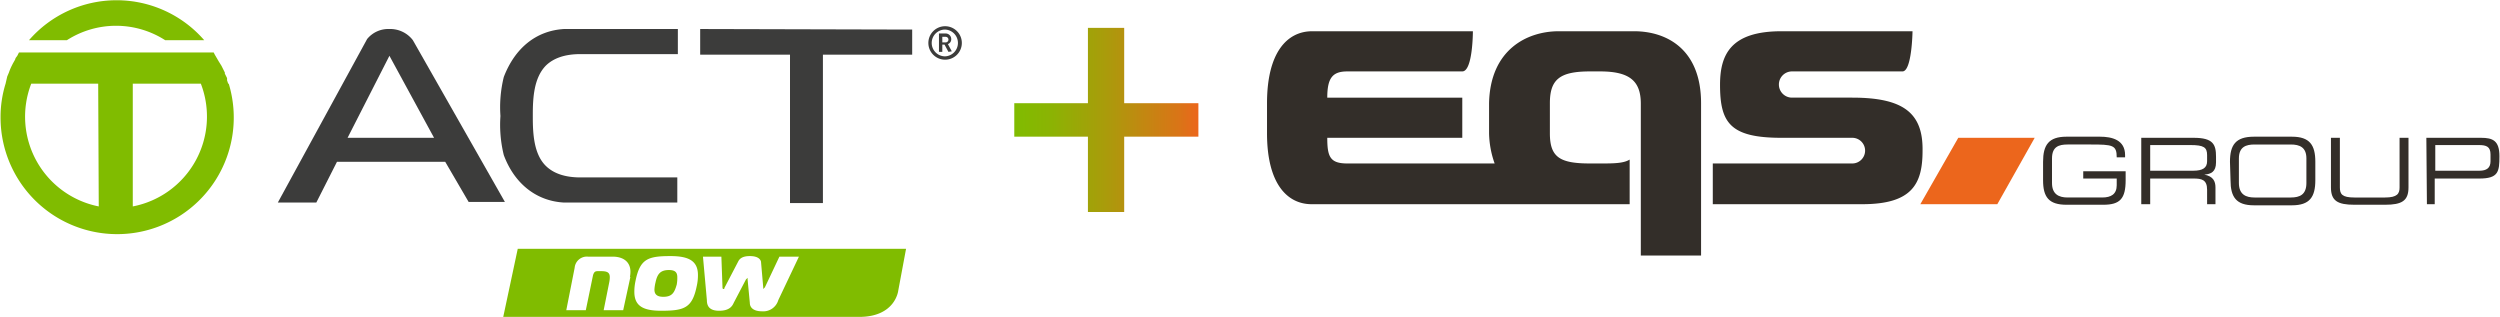
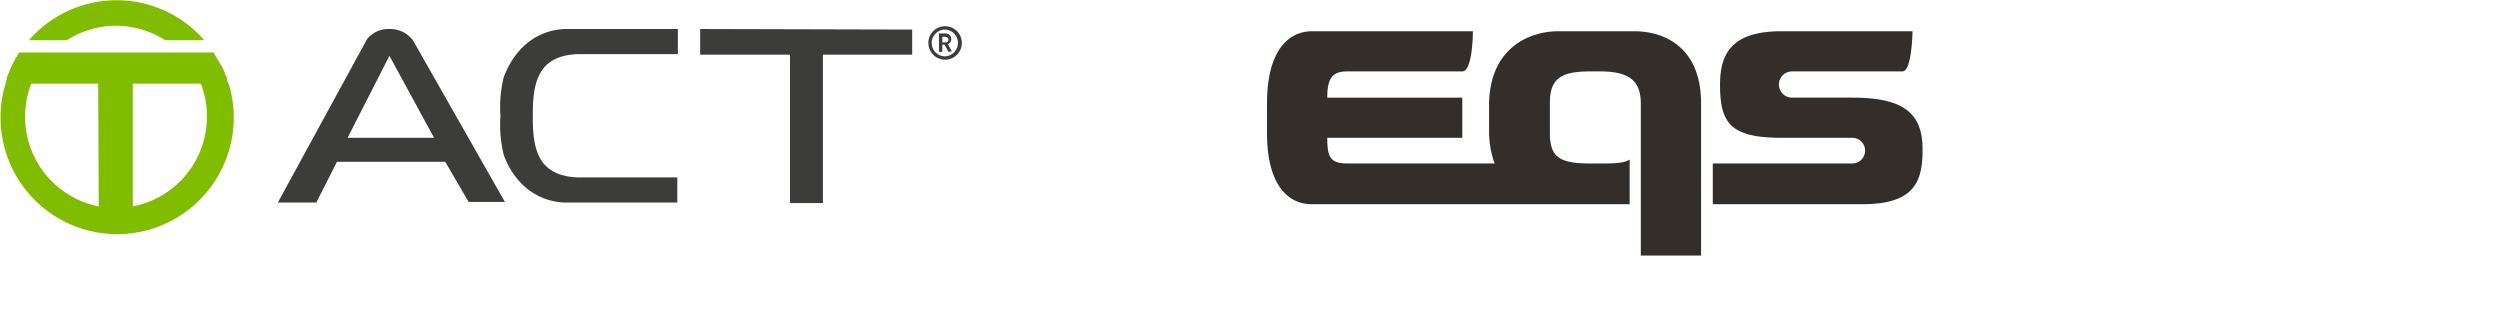
<svg xmlns="http://www.w3.org/2000/svg" width="448.1" height="56.8">
  <defs>
    <linearGradient id="a" x1="181.8" x2="214.8" y1="21.5" y2="21.5" gradientUnits="userSpaceOnUse">
      <stop offset="0" stop-color="#80bc00" />
      <stop offset=".2" stop-color="#8bb303" />
      <stop offset=".5" stop-color="#aa9b0b" />
      <stop offset=".9" stop-color="#da7417" />
      <stop offset="1" stop-color="#ec661c" />
    </linearGradient>
  </defs>
  <path fill="#80bc00" fill-rule="evenodd" d="M12 7.2H5.2a20.8 20.8 0 0 1 31.4 0h-7a16.3 16.3 0 0 0-17.6 0ZM40.9 15l-.2-.6V14l-.4-.8V13l-.5-1-.1-.2-.5-.8-.7-1.2-.2-.4H3.4l-.3.6-.3.4-.1.3-.4.7-.2.4a9.6 9.6 0 0 0-.5 1.2l-.3.7L1 15a20.1 20.1 0 0 0-.9 6A20.9 20.9 0 1 0 41 15ZM17.7 37A16.4 16.4 0 0 1 5.6 15h12Zm6.1 0V15H36a16.4 16.4 0 0 1-12.2 22Z" />
  <path fill="#3c3c3b" d="M169.4 10.7a3 3 0 1 1 3-3 3 3 0 0 1-3 3Zm0-5.4a2.4 2.4 0 0 0 0 4.8 2.4 2.4 0 0 0 2.3-2.4 2.4 2.4 0 0 0-2.3-2.4Zm.6 4-.7-1.3h-.4v1.3h-.6V6h1.2a1 1 0 0 1 1 1 .9.9 0 0 1-.6.9l.7 1.3Zm-.5-2.7h-.6v1h.6a.5.5 0 0 0 .5-.5.5.5 0 0 0-.5-.5Zm-6-1.3v4.5h-16v26.6h-5.9V9.8h-16.1V5.2Z" />
  <path fill="#3c3c3b" fill-rule="evenodd" d="M101 36.3c-4.9-.3-8.8-3.4-10.7-8.5a22.6 22.6 0 0 1-.6-7 22.6 22.6 0 0 1 .6-7c2-5.2 5.8-8.3 10.8-8.6h20.4v4.5H104c-2.7 0-4.8.7-6.2 2.1-2.1 2.2-2.3 5.7-2.3 8.8v.4c0 3 .2 6.6 2.3 8.7 1.4 1.4 3.5 2.1 6.2 2.1h17.4v4.5Zm-5.1-15.5v.2Z" />
  <path fill="#3c3c3b" d="M55 36.3h-5.2L65.8 7a4.9 4.9 0 0 1 4-1.8 5.1 5.1 0 0 1 4.2 2l16.5 29H84L79.8 29H60.4l-3.7 7.3Zm7.3-11.6h15.5l-8-14.7Z" />
-   <path fill="#80bc00" d="M119.9 48.4c-1.6 0-2.1.8-2.4 2.2a6.9 6.9 0 0 0-.2 1.3c0 .8.4 1.3 1.6 1.3 1.6 0 2-.8 2.4-2.2a6.8 6.8 0 0 0 .1-1.3c0-.8-.3-1.3-1.5-1.3Z" />
-   <path fill="#80bc00" d="m92.8 44.6-2.6 12.2H154c6.5 0 7-4.7 7-4.7l1.4-7.5Zm20.2 5-1.3 6h-3.5l1-5a4.6 4.6 0 0 0 .1-.9c0-.9-.5-1.1-1.6-1.1h-.5c-.5 0-.7.1-.9.7l-1.3 6.3h-3.5L103 48a2.2 2.2 0 0 1 2.4-2h4.4c2 0 3.2 1 3.2 2.7a5.5 5.5 0 0 1-.1 1Zm11.9 1.6c-.8 4-2.2 4.5-6.4 4.5-3.3 0-4.8-.9-4.8-3.4a9 9 0 0 1 .2-1.9c.8-4 2.2-4.5 6.3-4.5 3.3 0 4.9.9 4.9 3.4a8.5 8.5 0 0 1-.2 1.9Zm14.6 2.6a2.8 2.8 0 0 1-2.9 2c-1.7 0-2.2-.8-2.2-1.5l-.4-4.2v-.3l-.3.3-2.2 4.2c-.3.7-.9 1.4-2.6 1.4s-2.2-.8-2.2-1.9L126 46h3.3l.2 5.5c0 .1 0 .3.2.3s.1-.2.2-.3l2.4-4.6c.2-.4.6-1 2.1-1s1.9.6 2 1l.4 4.6v.3l.3-.3 2.6-5.5h3.5Z" />
  <path fill="#332e29" d="M332 17.5h-10.8a2.3 2.3 0 0 1 0-4.7H341c1.7 0 1.8-7.2 1.8-7.2h-23.5c-9.1 0-11 4.2-11 9.6 0 6.8 1.8 9.5 11 9.5H332a2.3 2.3 0 0 1 0 4.6h-25v7.3h26.8c9 0 10.8-3.7 10.8-9.6.1-6.8-3.5-9.5-12.6-9.5Zm-27.1 1c0-9.8-6.3-12.9-12-12.9h-13.5c-5.7 0-12.3 3.3-12.5 12.9v5.4a17 17 0 0 0 1 5.4h-26.4c-3.1 0-3.6-1.2-3.6-4.6h24.2v-7.2h-24.2c0-3.6 1-4.7 3.6-4.7h20.6c1.9 0 1.9-7.2 1.9-7.2h-28.8c-4.5 0-8.1 3.8-8.1 12.9v5.4c0 9 3.6 12.7 8 12.7h57v-8c-1.1.7-3 .7-5.3.7H285c-5.4 0-7.2-1.1-7.2-5.4v-5.4c0-4.3 1.8-5.7 7.2-5.7h1.8c5.4 0 7.3 1.8 7.3 5.8v27.2h10.8Z" />
-   <path fill="#ec661c" d="M364.7 24.7H351l-6.8 11.9H358Z" />
-   <path fill="#332e29" d="M381 32.3c0 3.3-1 4.4-4 4.4h-6.6c-3.2 0-4.2-1.4-4.2-4.4V29c0-3 1-4.5 4.2-4.5h6c2.2 0 4.5.6 4.5 3.3v.4h-1.5c0-2.2-.7-2.3-4.7-2.3h-4.1c-1.6 0-2.8.4-2.8 2.5v4.4c0 2 1.2 2.6 2.8 2.6h6.2c1.6 0 2.6-.6 2.6-2.2V32h-6v-1.3h7.6v1.6Zm2.8-7.6h9.4c3.5 0 4 1.2 4 3.4v1c0 1.7-.9 2.1-2.1 2.2 1.6.3 2 1.2 2 2.3v3h-1.5V34c0-1.8-1-2-2.4-2h-7.8v4.6h-1.6V24.7Zm9.3 5.9c1.7 0 2.5-.5 2.5-1.7v-1.1c0-1.4-.6-1.8-3-1.8h-7.2v4.6Zm6.6-1.6c0-3 1-4.5 4.3-4.5h6.8c3.2 0 4.2 1.5 4.2 4.5v3.3c0 3-1 4.5-4.2 4.5H404c-3.2 0-4.2-1.5-4.2-4.5Zm13.7-.6c0-2-1.2-2.5-2.8-2.5h-6.5c-1.5 0-2.8.4-2.8 2.5v4.4c0 2.1 1.3 2.6 2.8 2.6h6.5c1.6 0 2.8-.5 2.8-2.6Zm4.4-3.7h1.6v8.9c0 1.2.4 1.8 2.6 1.8h5.5c2.2 0 2.6-.7 2.6-1.8v-8.9h1.6v8.9c0 2.4-1.2 3.1-4.2 3.1H422c-3 0-4.2-.7-4.2-3.1v-8.9Zm17.1 0h9.8c2.1 0 3.3.5 3.3 3.3s-.2 4-3.6 4h-8v4.6H435Zm11.5 3c0-1.4-.7-1.7-2.1-1.7h-7.8v4.6h7.9c1.3 0 2-.5 2-1.7Z" />
-   <path fill="url(#a)" d="M195 24.5h-13.2v-6H195V5h6.5v13.5h13.3v6h-13.3V38H195Z" />
</svg>